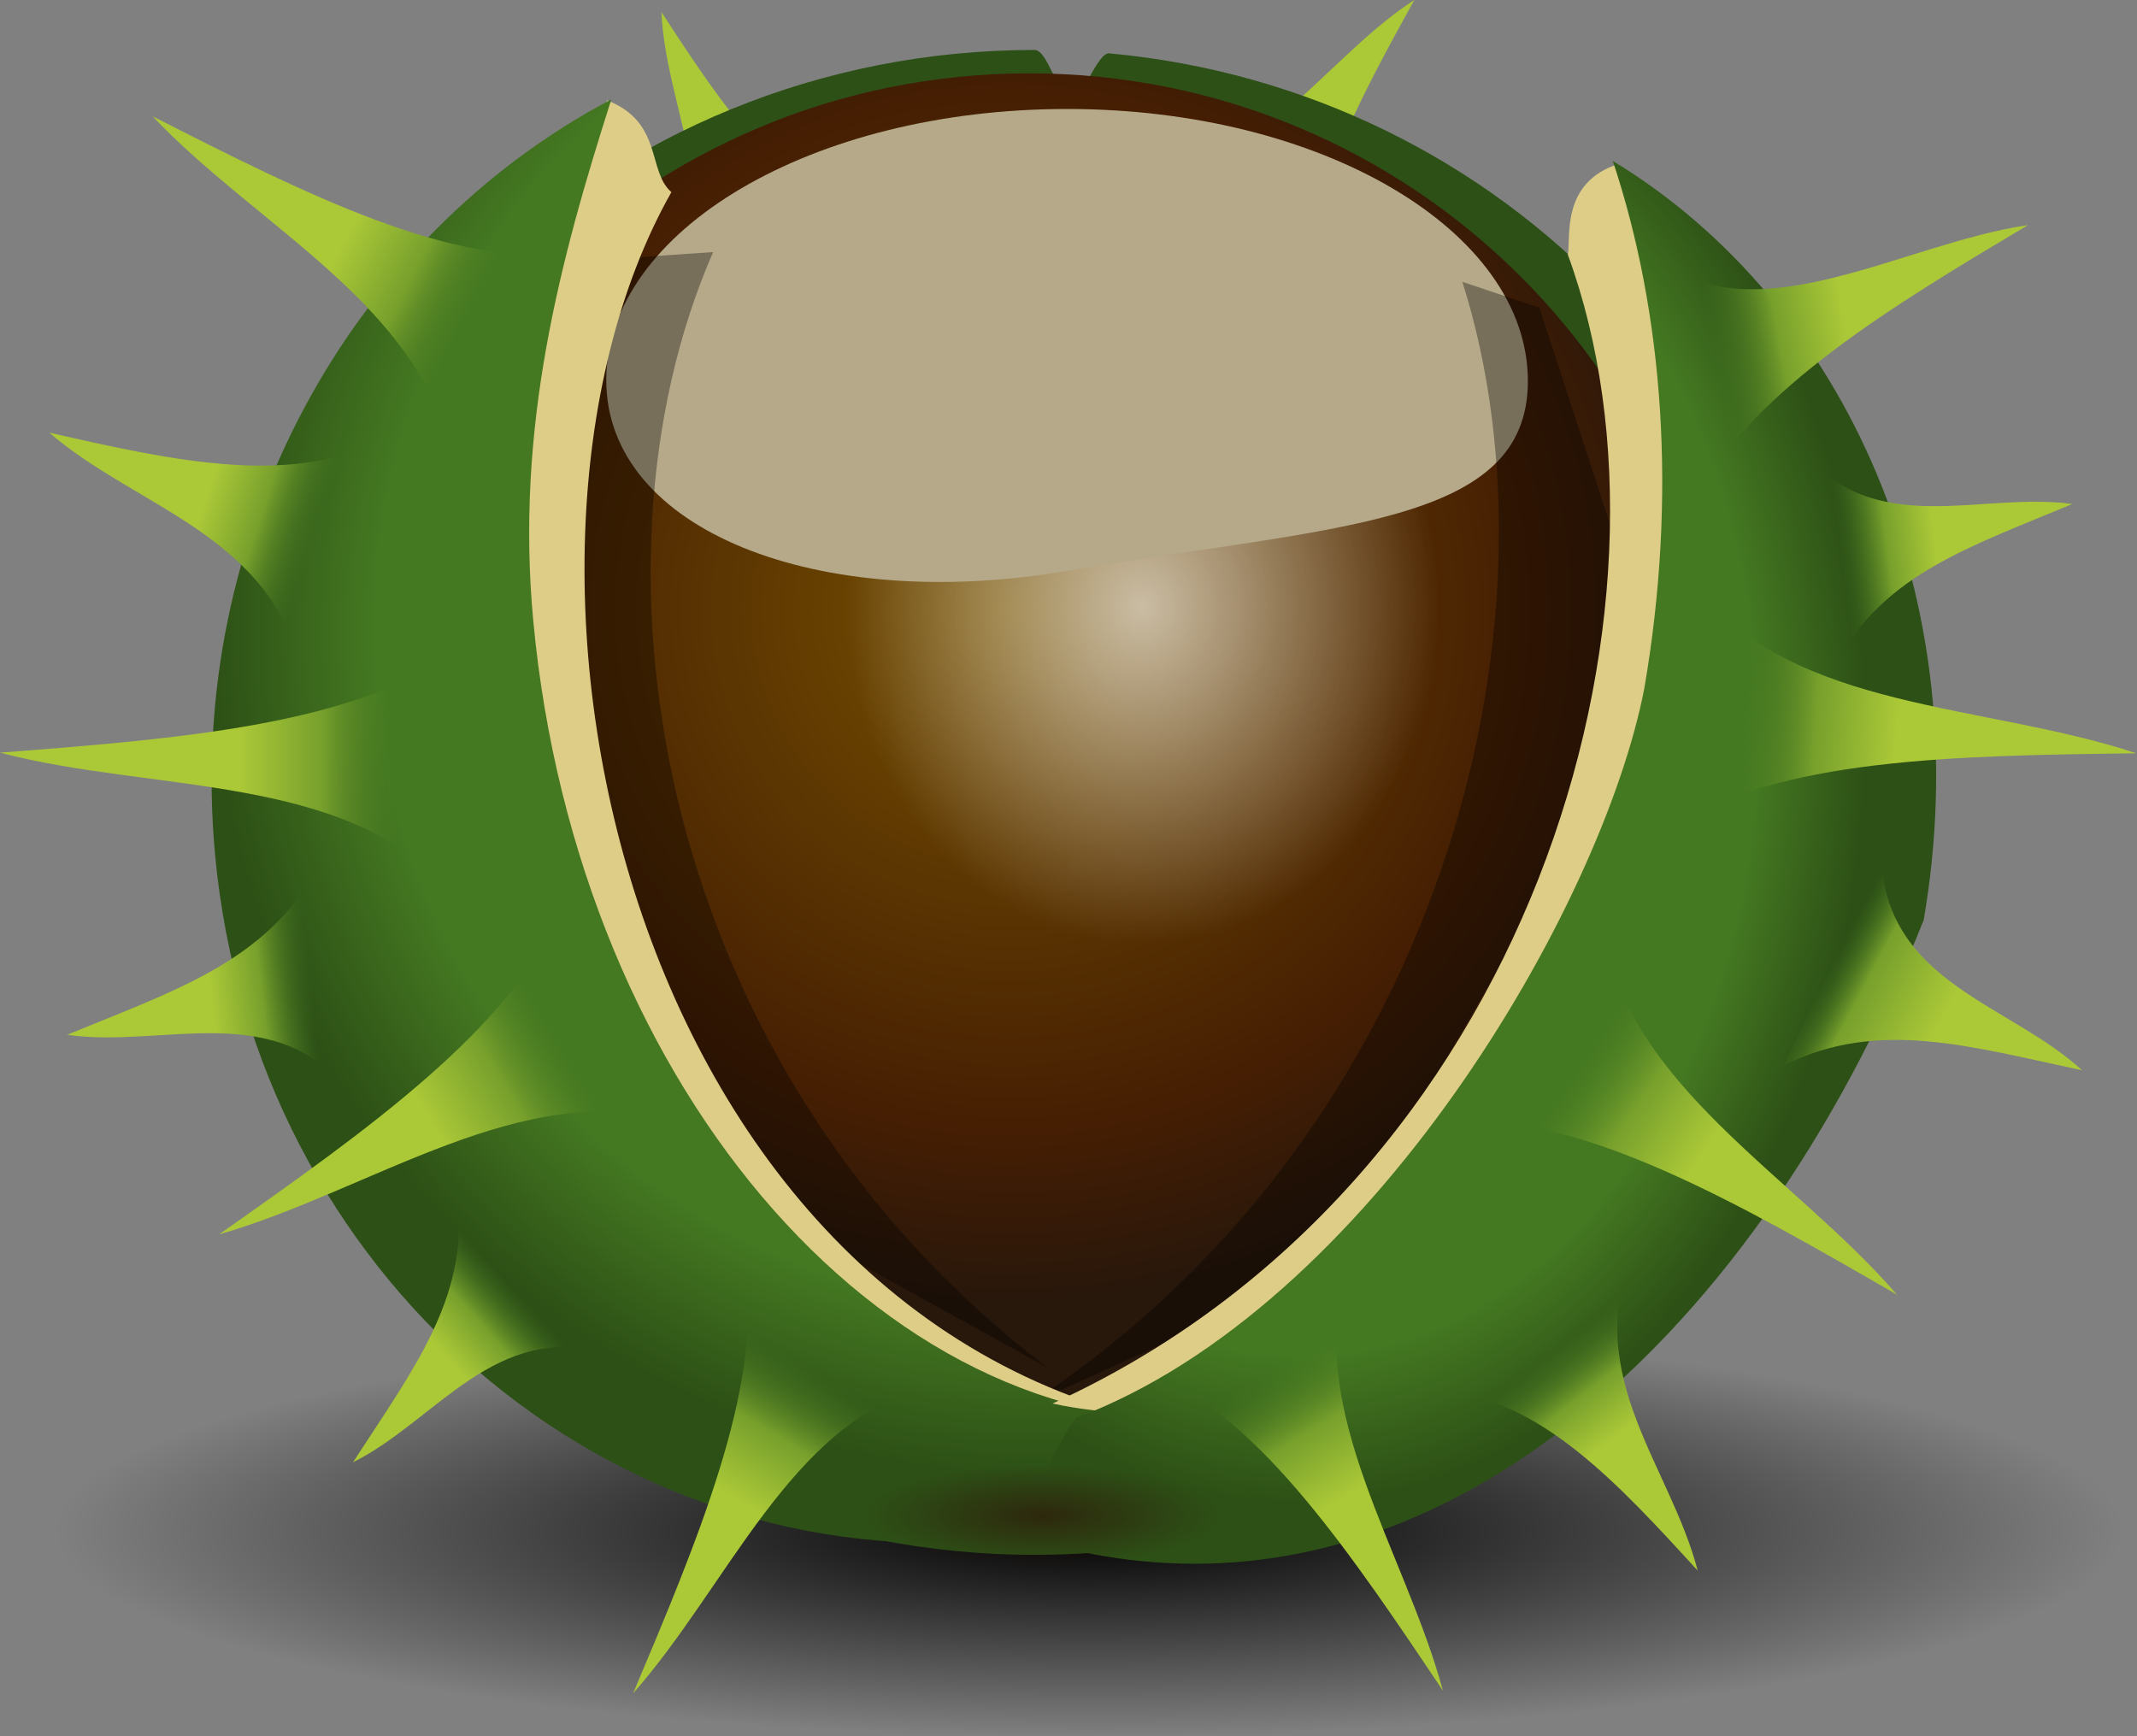
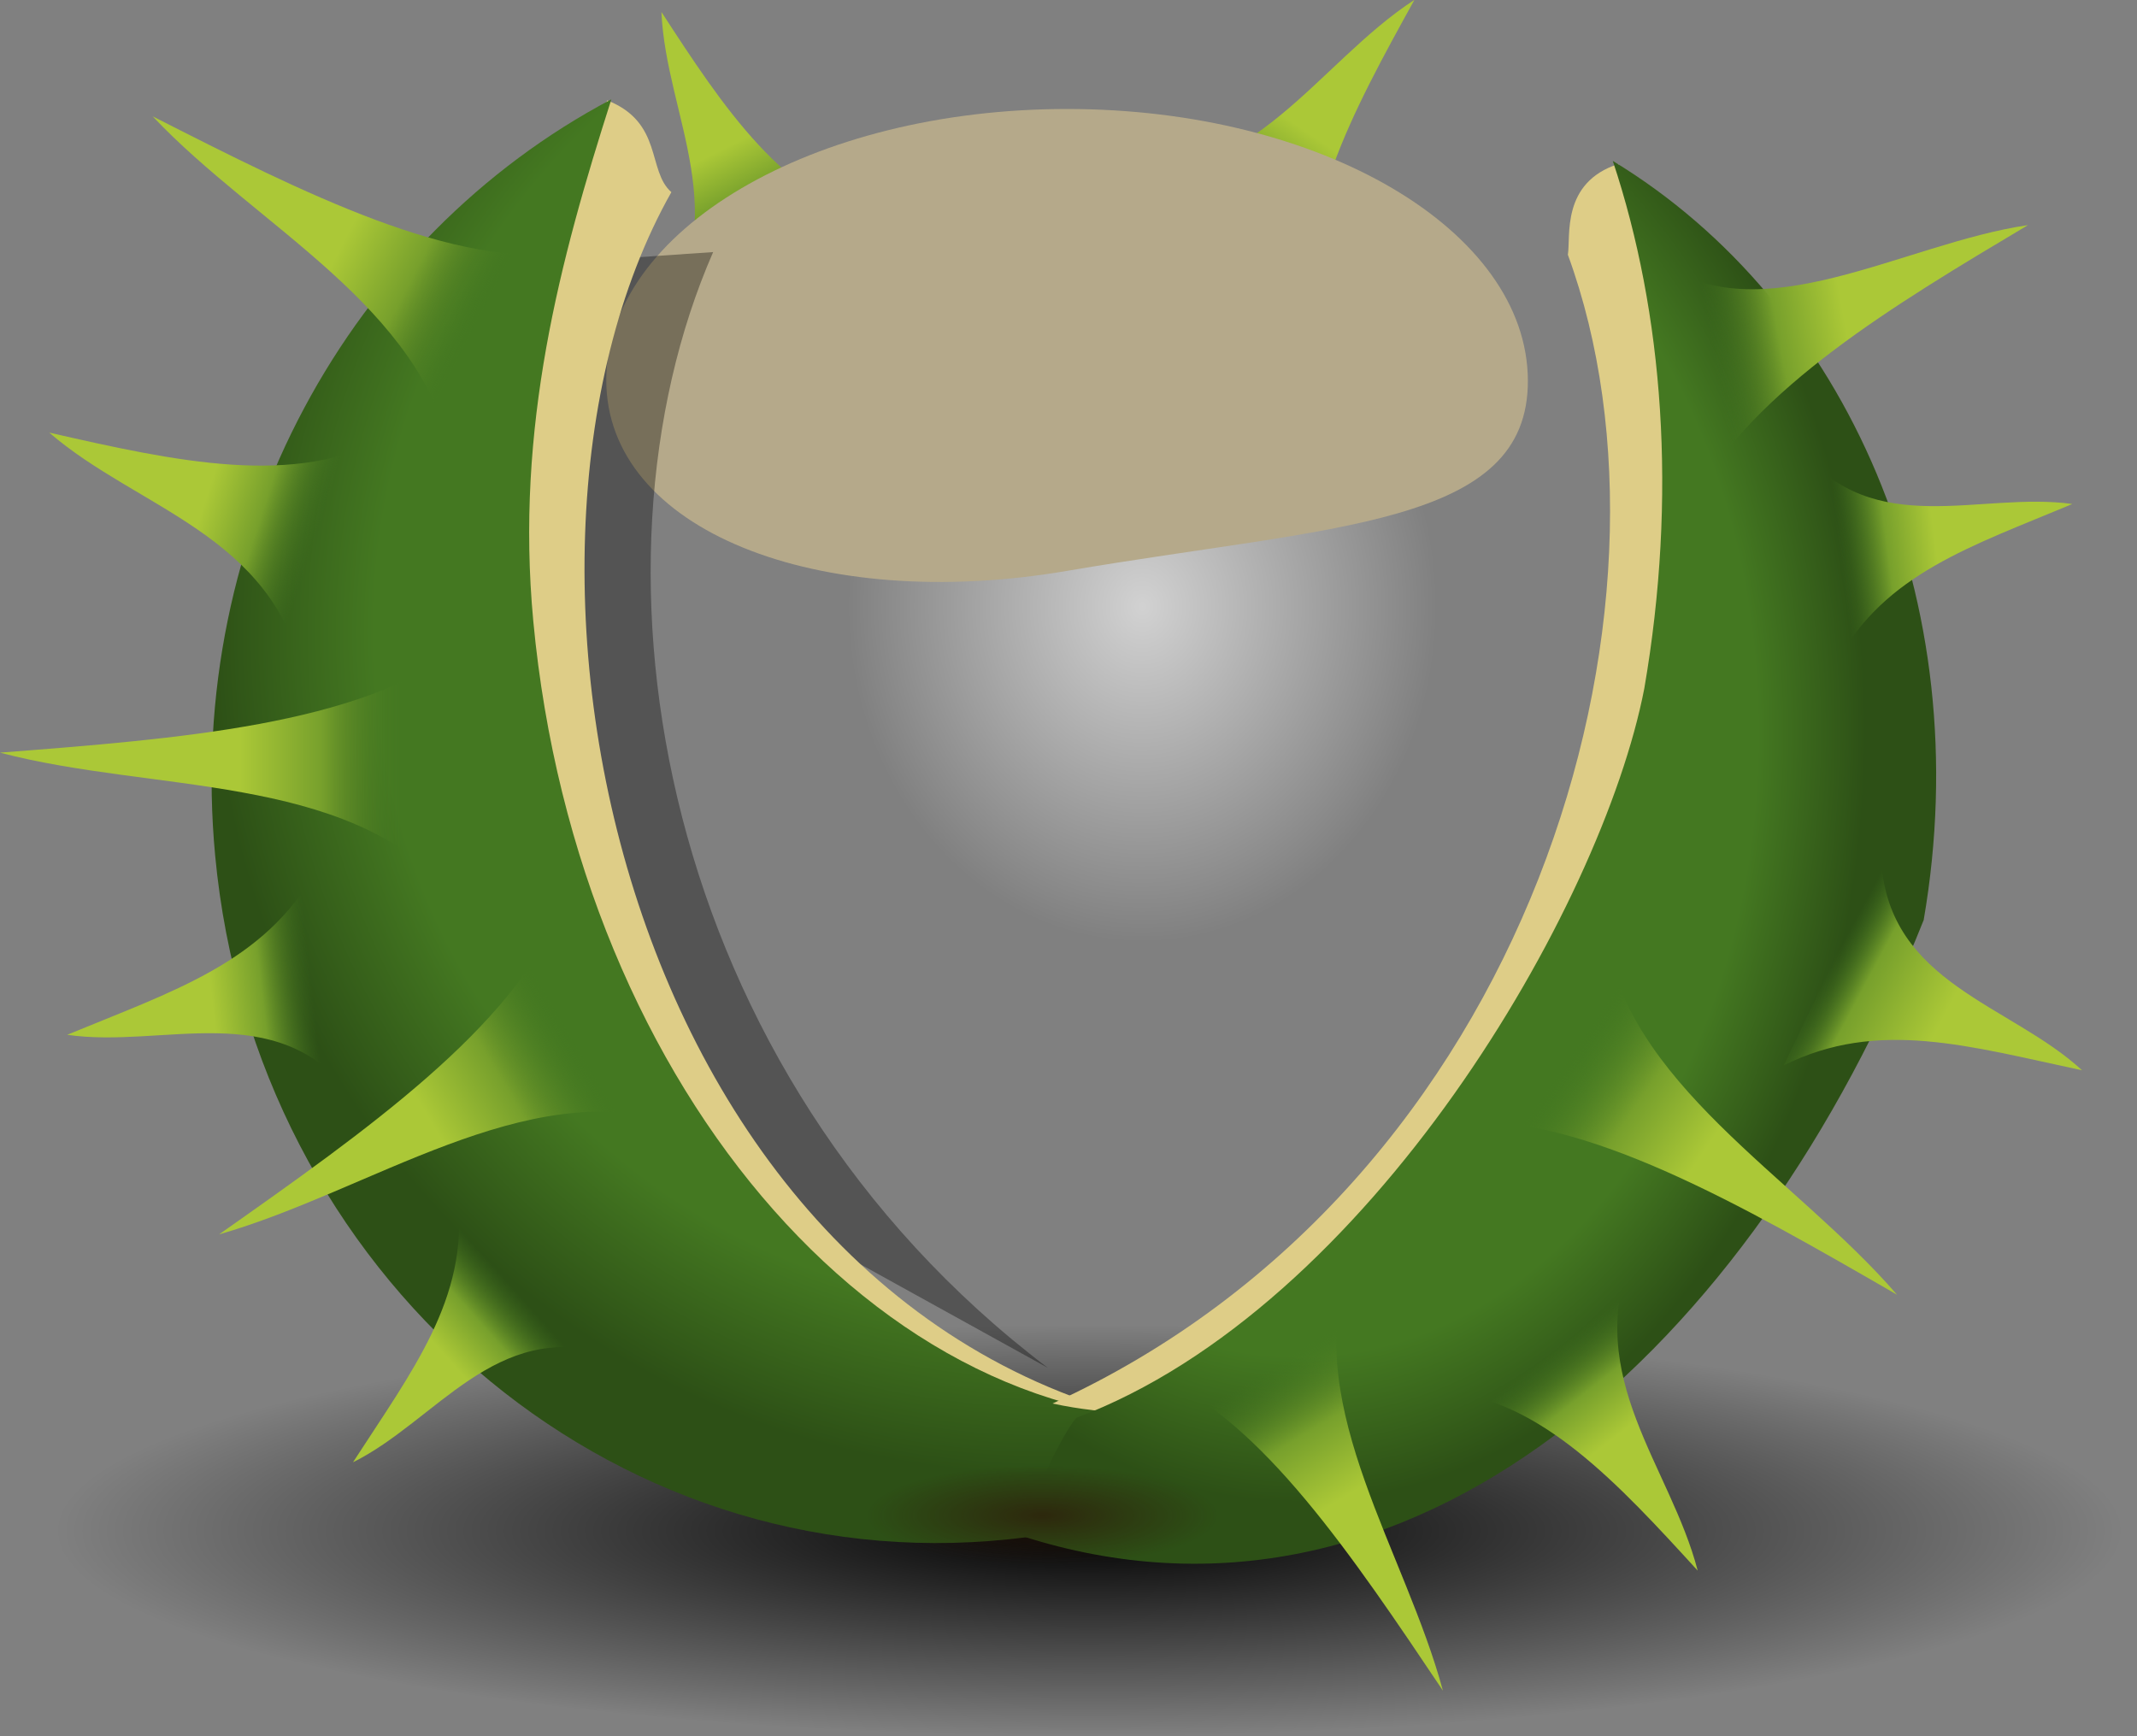
<svg xmlns="http://www.w3.org/2000/svg" xmlns:ns1="http://sodipodi.sourceforge.net/DTD/sodipodi-0.dtd" xmlns:ns2="http://www.inkscape.org/namespaces/inkscape" xmlns:xlink="http://www.w3.org/1999/xlink" id="svg2" ns1:docname="kastanie.svg" viewBox="0 0 209.23 169.99" version="1.1" ns2:version="0.48.1 ">
  <rect x="0" y="0" width="209.23" height="169.99" fill="#808080" stroke="none" />
  <defs id="defs4">
    <linearGradient id="linearGradient3094">
      <stop id="stop3098" style="stop-color:#abc837" offset="0" />
      <stop id="stop4008" style="stop-color:#77a02c" offset=".5" />
      <stop id="stop3096" style="stop-color:#447821;stop-opacity:0" offset="1" />
    </linearGradient>
    <linearGradient id="linearGradient3100" y2="459.98" xlink:href="#linearGradient3094" gradientUnits="userSpaceOnUse" x2="90.567" gradientTransform="matrix(.821 0 0 1 60.747 42.609)" y1="459.98" x1="19.407" ns2:collect="always" />
    <linearGradient id="linearGradient3106" y2="459.98" xlink:href="#linearGradient3094" gradientUnits="userSpaceOnUse" x2="90.567" gradientTransform="matrix(.664 .408 -.456 .882 313.17 -94.523)" y1="459.98" x1="19.407" ns2:collect="always" />
    <linearGradient id="linearGradient3110" y2="459.98" xlink:href="#linearGradient3094" gradientUnits="userSpaceOnUse" x2="90.567" gradientTransform="matrix(.706 -.42 .511 .86 -108.07 243.8)" y1="459.98" x1="19.407" ns2:collect="always" />
    <linearGradient id="linearGradient3114" y2="459.98" xlink:href="#linearGradient3094" gradientUnits="userSpaceOnUse" x2="90.567" gradientTransform="matrix(.343 -.67 .757 .451 -105.2 575.6)" y1="459.98" x1="19.407" ns2:collect="always" />
    <linearGradient id="linearGradient3118" y2="459.98" xlink:href="#linearGradient3094" gradientUnits="userSpaceOnUse" x2="90.567" gradientTransform="matrix(.492 -.138 .112 .986 5.018 138.09)" y1="459.98" x1="19.407" ns2:collect="always" />
    <linearGradient id="linearGradient3122" y2="459.98" xlink:href="#linearGradient3094" gradientUnits="userSpaceOnUse" x2="90.567" gradientTransform="matrix(.547 .193 -.327 1.009 206.72 -59.226)" y1="459.98" x1="19.407" ns2:collect="always" />
    <linearGradient id="linearGradient3126" y2="459.98" xlink:href="#linearGradient3094" gradientUnits="userSpaceOnUse" x2="90.567" gradientTransform="matrix(.31 -.374 .629 .704 -148.69 401.09)" y1="459.98" x1="19.407" ns2:collect="always" />
    <linearGradient id="linearGradient3142" y2="459.98" xlink:href="#linearGradient3094" gradientUnits="userSpaceOnUse" x2="90.567" gradientTransform="matrix(-.677 -.464 .565 -0.825 347.26 1042.8)" y1="459.98" x1="19.407" ns2:collect="always" />
    <linearGradient id="linearGradient3144" y2="459.98" xlink:href="#linearGradient3094" gradientUnits="userSpaceOnUse" x2="90.567" gradientTransform="matrix(-.367 -.647 .759 -.464 122.12 1001)" y1="459.98" x1="19.407" ns2:collect="always" />
    <linearGradient id="linearGradient3146" y2="459.98" xlink:href="#linearGradient3094" gradientUnits="userSpaceOnUse" x2="90.567" gradientTransform="matrix(-.819 -.053 .064 -.998 652.85 965.03)" y1="459.98" x1="19.407" ns2:collect="always" />
    <linearGradient id="linearGradient3148" y2="459.98" xlink:href="#linearGradient3094" gradientUnits="userSpaceOnUse" x2="90.567" gradientTransform="matrix(-.632 .309 -.176 -.973 741.61 796.19)" y1="459.98" x1="19.407" ns2:collect="always" />
    <linearGradient id="linearGradient3150" y2="460.2" gradientUnits="userSpaceOnUse" x2="106.96" gradientTransform="matrix(-.484 -.164 .465 -.876 475.99 1012)" y1="459.98" x1="19.407" ns2:collect="always">
      <stop id="stop4012" style="stop-color:#abc837" offset="0" />
      <stop id="stop4014" style="stop-color:#77a02c" offset=".68" />
      <stop id="stop4016" style="stop-color:#447821;stop-opacity:0" offset="1" />
    </linearGradient>
    <linearGradient id="linearGradient3152" y2="459.98" xlink:href="#linearGradient3094" gradientUnits="userSpaceOnUse" x2="90.567" gradientTransform="matrix(-.312 -.432 .766 -.599 214 1038.8)" y1="459.98" x1="19.407" ns2:collect="always" />
    <linearGradient id="linearGradient3154" y2="459.98" xlink:href="#linearGradient3094" gradientUnits="userSpaceOnUse" x2="90.567" gradientTransform="matrix(-.467 .133 -.122 -.936 745.93 863.34)" y1="459.98" x1="19.407" ns2:collect="always" />
    <linearGradient id="linearGradient3158" y2="459.98" xlink:href="#linearGradient3094" gradientUnits="userSpaceOnUse" x2="90.567" gradientTransform="matrix(.224 .463 -.921 .465 672.78 66.111)" y1="459.98" x1="19.407" ns2:collect="always" />
    <linearGradient id="linearGradient3162" y2="459.98" xlink:href="#linearGradient3094" gradientUnits="userSpaceOnUse" x2="90.567" gradientTransform="matrix(-.337 .472 -.879 -.594 873.93 553.79)" y1="459.98" x1="19.407" ns2:collect="always" />
    <radialGradient id="radialGradient3968" gradientUnits="userSpaceOnUse" cy="510.22" cx="440.71" gradientTransform="matrix(1.31 .023 -.031 1.779 -106.08 -416.01)" r="152.63" ns2:collect="always">
      <stop id="stop3964" style="stop-color:#447821" offset="0" />
      <stop id="stop3970" style="stop-color:#447821" offset=".808" />
      <stop id="stop3966" style="stop-color:#2d5016" offset="1" />
    </radialGradient>
    <radialGradient id="radialGradient3968-6" gradientUnits="userSpaceOnUse" cy="517.92" cx="328.47" gradientTransform="matrix(1.32 .752 -.766 1.345 331.03 -484.29)" r="197.28" ns2:collect="always">
      <stop id="stop3964-1" style="stop-color:#447821" offset="0" />
      <stop id="stop3970-6" style="stop-color:#447821" offset=".808" />
      <stop id="stop3966-1" style="stop-color:#2d5016" offset="1" />
    </radialGradient>
    <radialGradient id="radialGradient4061" gradientUnits="userSpaceOnUse" cy="805.51" cx="263.96" gradientTransform="matrix(1 0 0 .236 0 615.71)" r="425.26" ns2:collect="always">
      <stop id="stop4055" style="stop-color:#000000" offset="0" />
      <stop id="stop4057" style="stop-color:#000000;stop-opacity:0" offset="1" />
    </radialGradient>
    <radialGradient id="radialGradient4083" gradientUnits="userSpaceOnUse" cy="560.73" cx="312.14" gradientTransform="matrix(1 0 0 1.158 0 -88.537)" r="74.134" ns2:collect="always">
      <stop id="stop4079" style="stop-color:#ffffff" offset="0" />
      <stop id="stop4081" style="stop-color:#ffffff;stop-opacity:0" offset="1" />
    </radialGradient>
    <radialGradient id="radialGradient4087" gradientUnits="userSpaceOnUse" cy="454.7" cx="353.96" gradientTransform="matrix(1 0 0 .946 0 27.772)" r="264.29" ns2:collect="always">
      <stop id="stop3170" style="stop-color:#775200" offset="0" />
      <stop id="stop4041" style="stop-color:#451e03" offset=".757" />
      <stop id="stop3172" style="stop-color:#28170b" offset="1" />
    </radialGradient>
    <radialGradient id="radialGradient4102" gradientUnits="userSpaceOnUse" cy="784.07" cx="372.63" gradientTransform="matrix(1 0 0 .762 0 186.68)" r="28.455" ns2:collect="always">
      <stop id="stop4098" style="stop-color:#2d1809" offset="0" />
      <stop id="stop4100" style="stop-color:#2d1809;stop-opacity:0" offset="1" />
    </radialGradient>
  </defs>
  <ns1:namedview id="base" fit-margin-left="0" ns2:zoom="0.89665044" borderopacity="1.0" ns2:current-layer="layer1" ns2:cx="172.11396" ns2:cy="31.497979" ns2:window-maximized="1" showgrid="false" fit-margin-right="0" ns2:snap-global="false" ns2:document-units="px" bordercolor="#666666" ns2:window-x="-4" ns2:window-y="-4" fit-margin-bottom="0" ns2:window-width="1680" ns2:pageopacity="0.0" ns2:pageshadow="2" pagecolor="#ffffff" ns2:window-height="1003" fit-margin-top="0" />
  <g id="layer1" ns2:label="Ebene 1" ns2:groupmode="layer" transform="translate(-3.271 -14.366)">
    <g id="g4353" transform="matrix(.275 0 0 .275 5.672 -51.201)">
      <path id="path4051" ns1:rx="425.26306" ns1:ry="100.20567" style="color:#000000;fill:url(#radialGradient4061)" ns1:type="arc" d="m689.22 805.51c0 55.342-190.4 100.21-425.26 100.21-234.87 0-425.26-44.864-425.26-100.21 0-55.342 190.4-100.21 425.26-100.21 234.87 0 425.26 44.864 425.26 100.21z" transform="matrix(.865 0 0 .73 150.78 195.21)" ns1:cy="805.5141" ns1:cx="263.95639" />
      <path id="path3160" style="fill:url(#linearGradient3162)" d="m494.85 238.37c-21.92 39.675-43.754 79.342-34.421 115.97l-73.841-52.996c51.639 3.142 73.32-40.206 108.26-62.975z" ns2:transform-center-x="12.681959" ns1:nodetypes="cccc" ns2:transform-center-y="7.7957163" ns2:connector-curvature="0" />
      <path id="path3156" ns1:nodetypes="cccc" d="m226.76 242.7c21.958 33.749 43.951 67.424 78.729 74.808l-79.917 37.83c27.923-40.241 2.82-75.29 1.188-112.64z" ns2:transform-center-x="-17.723749" ns2:transform-center-y="2.5954719" ns2:connector-curvature="0" style="fill:url(#linearGradient3158)" />
-       <path id="path4089" d="m636.92 524.12c0 147.96-124.14 267.91-277.28 267.91s-277.28-119.95-277.28-267.91 124.14-267.91 277.28-267.91c4.699 0 8.354 16.856 12.995 17.079 4.21 0.202 9.412-16.247 13.571-15.865 140.67 12.92 250.71 127.39 250.71 266.7z" ns1:nodetypes="sssssss" style="color:#000000;fill:#2d5016" ns2:connector-curvature="0" />
-       <path id="path2985" ns1:rx="264.28571" ns1:ry="250" style="color:#000000;fill:url(#radialGradient4087)" ns1:type="arc" d="m625.71 513.79c0 138.07-118.32 250-264.29 250-145.96 0-264.29-111.93-264.29-250s118.32-250 264.29-250c145.96 0 264.29 111.93 264.29 250z" transform="matrix(.935 0 0 .984 19.714 4.975)" ns1:cy="513.79077" ns1:cx="361.42856" />
      <path id="path4075" ns1:rx="74.134338" ns1:ry="85.83976" style="color:#000000;fill-opacity:.642;fill:url(#radialGradient4083)" ns1:type="arc" d="m386.28 560.73c0 47.408-33.191 85.84-74.134 85.84s-74.134-38.432-74.134-85.84 33.191-85.84 74.134-85.84 74.134 38.432 74.134 85.84z" transform="matrix(1.421 0 0 1.398 -45.59 -329.63)" ns1:cy="560.7345" ns1:cx="312.14456" />
      <path id="path3065" d="m535.24 373.77c0.322 52.086-69.214 51.709-164.06 67.913-88.83 15.176-164.06-14.595-164.06-67.913s73.454-96.541 164.06-96.541c90.609 0 163.73 43.224 164.06 96.541z" ns1:nodetypes="sssss" style="color:#000000;fill:#b5a98a" ns2:connector-curvature="0" />
      <path id="path3176" d="m198.06 331.41 47.113-3.232c-49.17 112.35-20.01 291.77 119.18 397.29l-102.15-56.47-100.45-210.91z" ns1:nodetypes="cccccc" style="fill-opacity:.344;fill:#000000" ns2:connector-curvature="0" />
-       <path id="path3946" ns1:nodetypes="cccccc" style="fill-opacity:.344;fill:#000000" ns2:connector-curvature="0" d="m539.35 347.99-27.438-9.219c38.525 121.25-7.178 304.45-155.58 400.38l106.96-48.66 119.61-208.96z" />
      <path id="path3074" d="m230.3 306.84c-75.373 133.28-14.462 417.87 198.99 442.28-1.448 0.567-2.898 1.154-4.358 1.698-149.73-0.26-244.27-154.41-245.95-325.97-0.497-50.8 12.648-107.03 28.474-150.69 19.975 7.904 14.144 25.115 22.843 32.682z" ns1:nodetypes="cccscc" style="color:#000000;fill:#decd87" ns2:connector-curvature="0" />
      <path id="path3069" d="m208.93 273.79c-92.68 48.96-151.84 154.26-141.06 269.24 13.998 149.19 140.43 258.18 282.38 243.47 50.7-5.252 96.512-25.563 133.84-56.319-15.963 6.903-32.861 11.412-50.481 13.237-124.03 12.85-236.71-115.8-252.47-283.83-6.483-69.116 9.521-128.61 27.794-185.8z" ns1:nodetypes="csscssc" style="color:#000000;fill:url(#radialGradient3968-6)" ns2:connector-curvature="0" />
      <path id="path3082" d="m-8.729 506.4c63.904-4.92 127.73-9.91 163.29-37.14l-3.629 85.714c-37.24-41.35-105.26-34.23-159.66-48.57z" ns1:nodetypes="cccc" style="fill:url(#linearGradient3100)" ns2:connector-curvature="0" />
      <path id="path3084" ns1:nodetypes="ccccc" style="color:#000000;fill:#decd87" ns2:connector-curvature="0" d="m549.48 329.14c45.77 124.86-12.42 330.95-183.47 409.01 156.4 33.65 212.55-207.01 220.34-289.17 3.757-50.664-5.806-107.61-18.861-152.18-20.52 6.622-16.944 25.845-18.015 32.335z" />
      <path id="path3086" ns1:nodetypes="cccccc" ns2:connector-curvature="0" style="color:#000000;fill:url(#radialGradient3968)" d="m565.46 295.71c83.29 50.563 130.34 156.35 110.7 270.29-60.489 151.84-182.3 263.96-321.19 219.28 3.688-13.685 14.799-36.913 19.541-42.052 104.1-39.066 187.03-181.61 202.17-259.62 11.806-68.483 6.817-133.73-11.215-187.9z" />
      <path id="path3104" ns1:nodetypes="cccc" style="fill:url(#linearGradient3106)" ns2:connector-curvature="0" d="m45.608 279.84c53.929 27.406 107.82 54.719 149 48.372l-42 73.76c-11.28-54.96-69.539-82.47-107-122.13z" />
      <path id="path3108" style="fill:url(#linearGradient3110)" d="m69.258 677.94c52.412-36.89 104.72-73.79 121.37-115.38l40.69 75.527c-53.15-16.51-107.98 24.37-162.06 39.85z" ns1:nodetypes="cccc" ns2:transform-center-y="-14.514921" ns2:connector-curvature="0" />
-       <path id="path3112" ns1:nodetypes="cccc" d="m216.68 841.33c22.959-54.398 45.839-108.76 40.08-150.07l63.333 41.589c-46.836 11.775-69.853 70.527-103.41 108.48z" ns2:transform-center-x="-10.156651" ns2:transform-center-y="-2.086925" ns2:connector-curvature="0" style="fill:url(#linearGradient3114)" />
      <path id="path3116" style="fill:url(#linearGradient3118)" d="m15.175 606.87c37.727-15.589 70.349-25.752 88.609-58.573l12.446 79.616c-26.924-34.5-66.873-16.06-101.06-21.05z" ns2:transform-center-x="8.0555497" ns2:connector-curvature="0" ns1:nodetypes="cccc" />
      <path id="path3120" ns1:nodetypes="cccc" d="m8.807 392.46c44.198 10.05 88.364 20.03 120.97 0.91l-30.443 85.64c-11.302-50.49-58.963-59.3-90.53-86.55z" ns2:transform-center-x="-0.7676413" ns2:transform-center-y="17.371345" ns2:connector-curvature="0" style="fill:url(#linearGradient3122)" />
      <path id="path3124" style="fill:url(#linearGradient3126)" d="m116.95 759.07c21.045-32.571 41.066-58.164 37.359-93.527l53.53 54.976c-40.096-12.132-61.314 23.861-90.889 38.551z" ns2:transform-center-x="-9.7741939" ns2:transform-center-y="-0.40551335" ns2:connector-curvature="0" ns1:nodetypes="cccc" />
      <path id="path3128" ns1:nodetypes="cccc" style="fill:url(#linearGradient3142)" ns2:connector-curvature="0" d="m666.68 699.42c-55.5-32.05-110.98-64.01-155.71-61.63l51.433-68.664c7.356 55.163 67.499 87.732 104.28 130.3z" />
      <path id="path3130" d="m504.99 840.38c-32.28-48.12-64.57-96.15-101.11-111.55l66.645-36.943c-14.736 48.578 21.048 98.925 34.468 148.49z" ns1:nodetypes="cccc" style="fill:url(#linearGradient3144)" ns2:connector-curvature="0" />
-       <path id="path3132" ns1:nodetypes="cccc" d="m751.9 506.64c-64.089 0.817-128.1 1.701-165.34 26.604l9.113-85.306c34.517 43.654 102.86 40.908 156.22 58.701z" ns2:transform-center-x="-8.5820989" ns2:transform-center-y="-5.8781235" ns2:connector-curvature="0" style="fill:url(#linearGradient3146)" />
      <path id="path3134" style="fill:url(#linearGradient3148)" d="m713.28 318.58c-48.324 28.817-96.577 57.664-119.15 97.548l-12.328-84.805c35.964 26.254 87.071-6.249 131.47-12.743z" ns2:transform-center-x="-5.6217868" ns1:nodetypes="cccc" ns2:transform-center-y="18.482504" ns2:connector-curvature="0" />
      <path id="path3136" style="fill:url(#linearGradient3150)" d="m732.54 619.5c-39.935-8.459-72.591-18.51-106.2-1.752l34.725-72.717c2.715 43.676 46.098 51.034 71.479 74.468z" ns2:transform-center-x="-5.8339178" ns2:transform-center-y="-19.609271" ns2:connector-curvature="0" ns1:nodetypes="cccc" />
      <path id="path3138" style="fill:url(#linearGradient3152)" d="m595.7 797.65c-28.03-30.69-56.07-61.3-90.43-63.71l67.046-49.411c-17.547 44.363 13.723 75.905 23.384 113.12z" ns2:transform-center-x="13.703732" ns1:nodetypes="cccc" ns2:transform-center-y="-5.7100011" ns2:connector-curvature="0" />
      <path id="path3140" style="fill:url(#linearGradient3154)" d="m729.08 417.88c-35.769 14.978-66.749 24.778-83.676 56.048l-13.094-75.606c26.223 32.668 64.069 14.965 96.77 19.559z" ns2:transform-center-x="-7.2411519" ns2:transform-center-y="0.15714739" ns2:connector-curvature="0" ns1:nodetypes="cccc" />
      <path id="path4094" ns1:rx="28.455404" ns1:ry="21.680307" style="opacity:.717;color:#000000;fill:url(#radialGradient4102)" ns1:type="arc" d="m401.09 784.07c0 11.974-12.74 21.68-28.455 21.68s-28.455-9.707-28.455-21.68c0-11.974 12.74-21.68 28.455-21.68s28.455 9.707 28.455 21.68z" transform="matrix(2.2 0 0 .818 -457.37 136.56)" ns1:cy="784.06836" ns1:cx="372.63031" />
    </g>
  </g>
</svg>